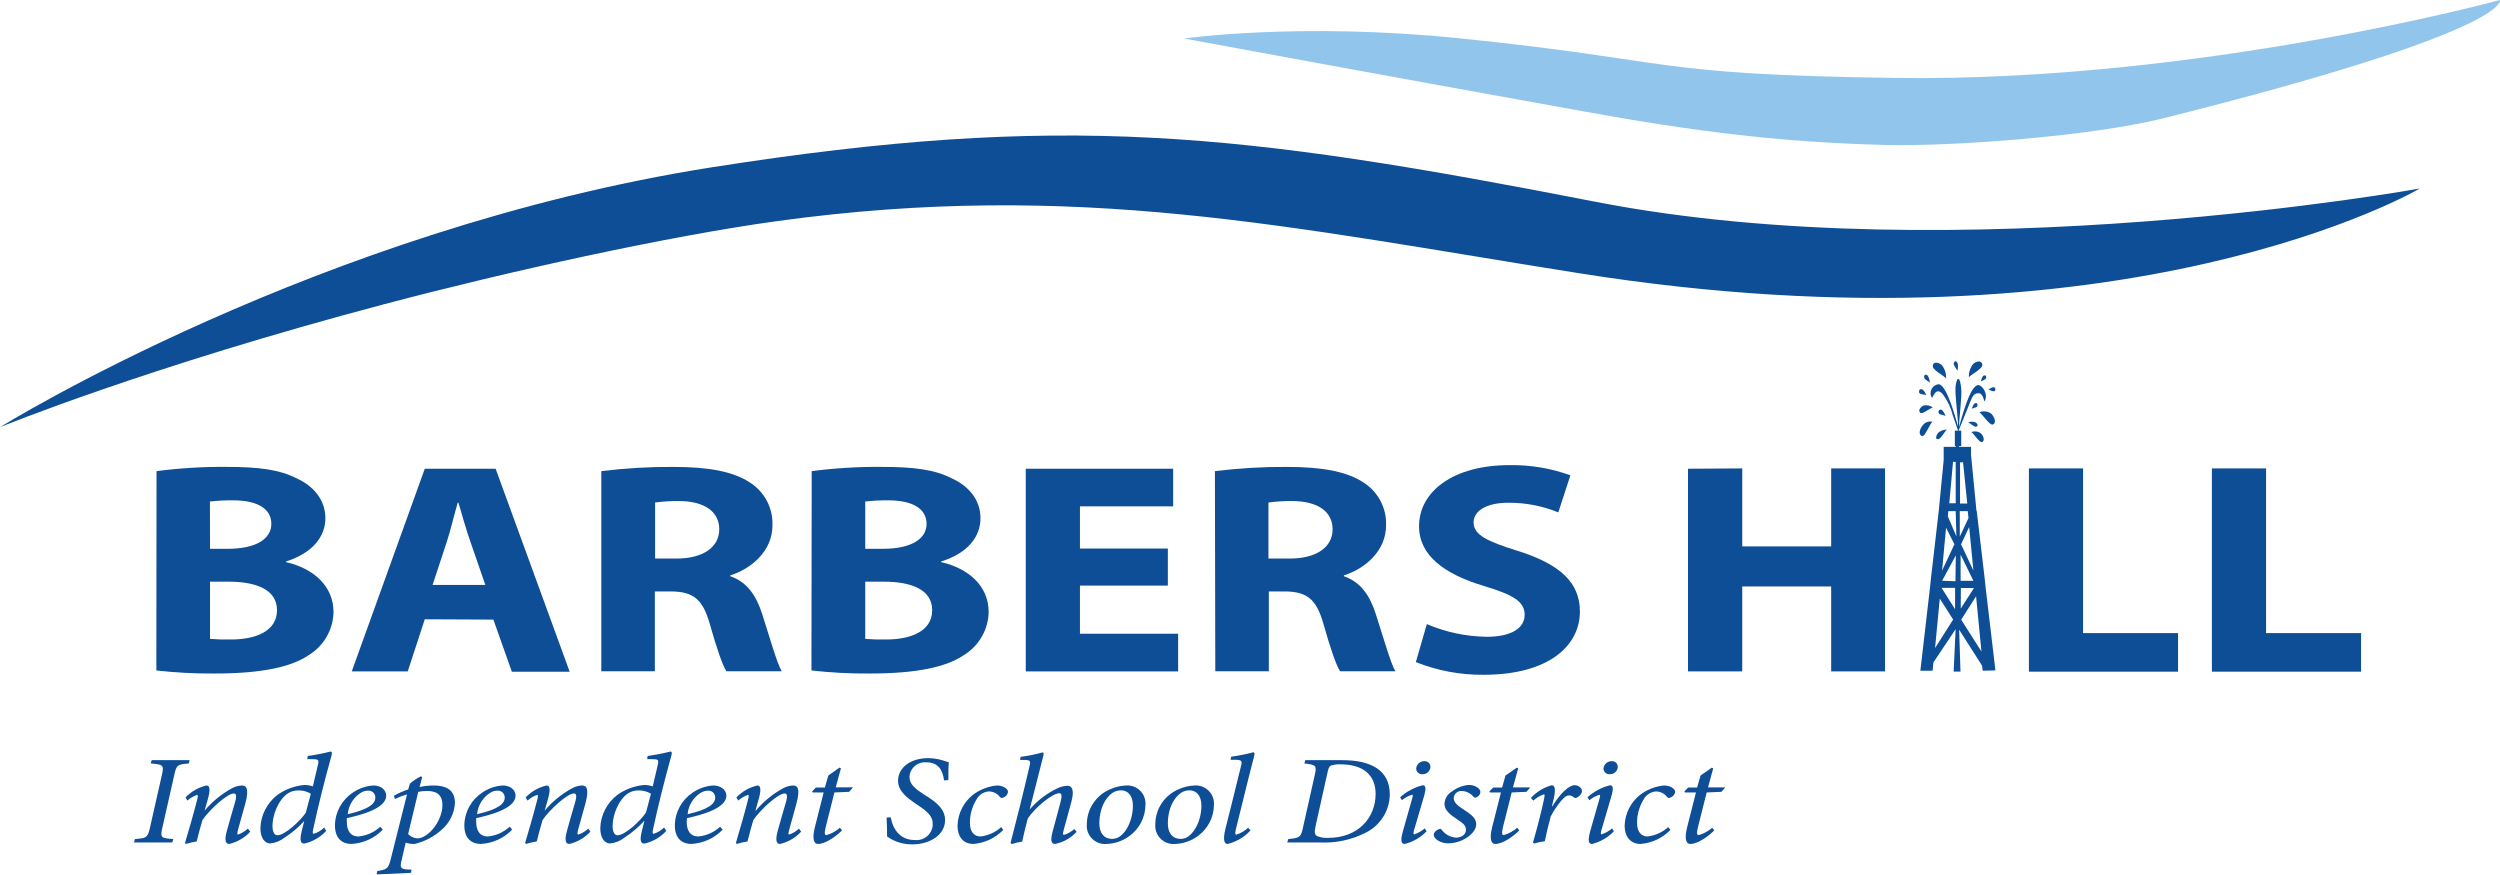
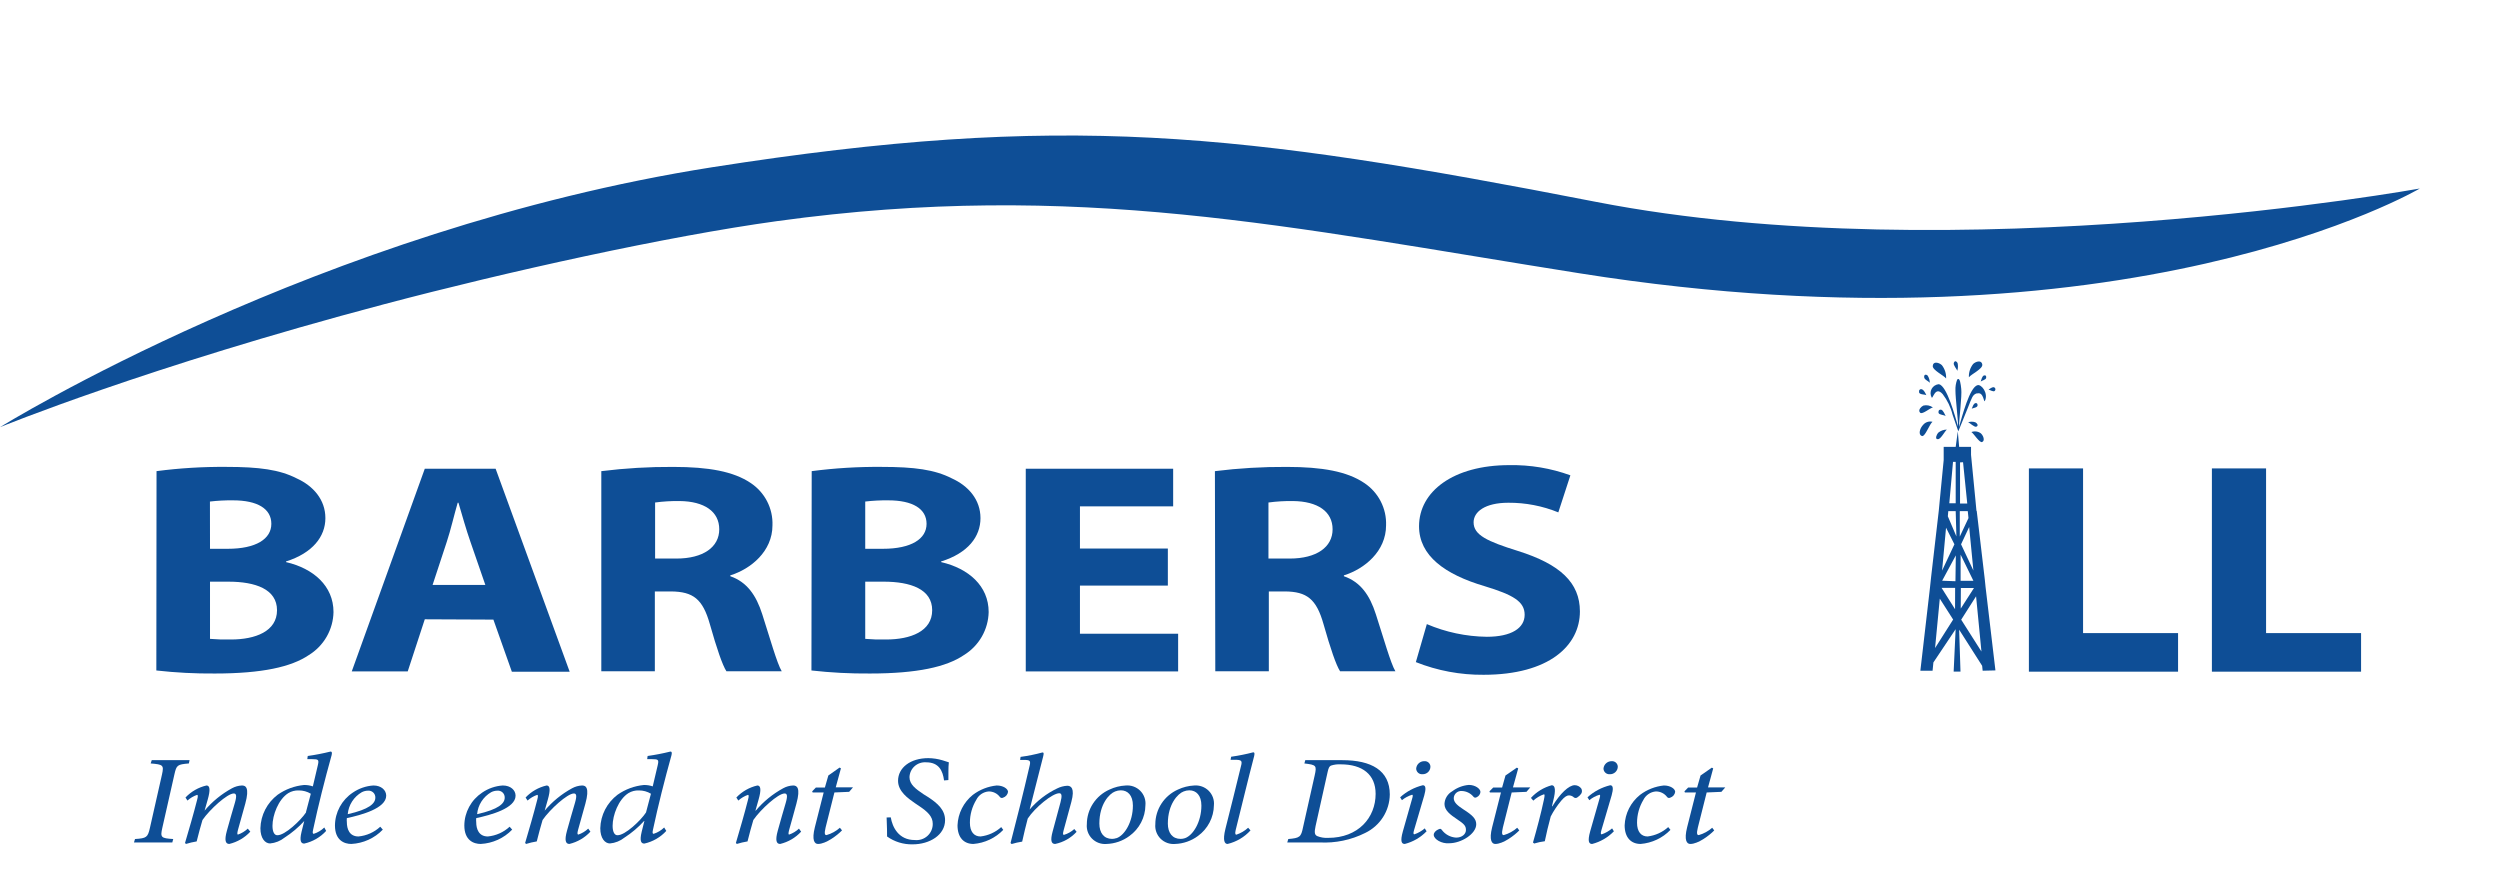
<svg xmlns="http://www.w3.org/2000/svg" width="323" height="113" viewBox="0 0 323 113" fill="none">
  <g clip-path="url(#clip0_4264_736)">
    <path d="M0 55.191C0 55.191 18.943 47.425 49.624 39.307C65.587 35.084 86.189 30.526 100.387 28.57C139.181 23.226 166.667 29.388 204.099 35.313C274.961 46.566 312.641 24.355 312.641 24.355C312.641 24.355 252.89 35.166 206.246 26.09C160.023 17.088 137.464 14.477 92.025 21.605C41.139 29.609 0 55.191 0 55.191Z" fill="#0E4E96" />
-     <path d="M152.99 4.976C152.99 4.976 179.214 9.829 204.933 14.452C219.073 17.006 230.001 18.372 243.414 18.724C252.312 18.962 270.298 17.587 279.559 15.271C324.816 3.928 322.992 0 322.992 0C322.992 0 284.057 10.639 244.85 10.066C212.833 9.624 216.935 7.84 188.491 4.943C167.839 2.84 152.99 4.976 152.99 4.976Z" fill="#92C5EB" />
    <path d="M20.224 60.871C23.215 60.48 26.229 60.297 29.246 60.323C33.497 60.323 36.113 60.675 38.325 61.804C40.48 62.778 42.04 64.562 42.04 66.943C42.04 69.325 40.389 71.453 36.955 72.541V72.623C40.48 73.441 43.088 75.692 43.088 79.08C43.066 80.199 42.761 81.294 42.202 82.267C41.642 83.239 40.846 84.056 39.885 84.645C37.64 86.159 33.885 87.018 27.752 87.018C25.229 87.039 22.706 86.908 20.199 86.625L20.224 60.871ZM27.133 70.904H29.427C33.084 70.904 35.057 69.628 35.057 67.68C35.057 65.732 33.274 64.644 30.104 64.644C29.109 64.632 28.113 64.684 27.124 64.799L27.133 70.904ZM27.133 82.541C28.033 82.618 28.937 82.645 29.84 82.623C32.993 82.623 35.791 81.567 35.791 78.842C35.791 76.117 32.993 75.152 29.518 75.152H27.133V82.541Z" fill="#0E4E96" />
    <path d="M54.882 80.012L52.678 86.747H45.447L54.882 60.56H64.035L73.602 86.788H66.132L63.747 80.053L54.882 80.012ZM62.707 75.577L60.783 70.012C60.239 68.457 59.686 66.509 59.232 64.954H59.133C58.679 66.509 58.225 68.498 57.721 70.012L55.889 75.577H62.707Z" fill="#0E4E96" />
    <path d="M77.689 60.873C80.772 60.49 83.877 60.306 86.984 60.325C91.565 60.325 94.767 60.914 96.963 62.387C97.871 62.984 98.61 63.803 99.107 64.764C99.604 65.726 99.844 66.798 99.802 67.878C99.802 71.225 97.012 73.516 94.355 74.335V74.449C96.509 75.194 97.697 76.904 98.482 79.36C99.439 82.322 100.397 85.743 100.999 86.725H93.851C93.347 85.948 92.621 83.844 91.705 80.612C90.789 77.379 89.551 76.446 86.711 76.413H84.606V86.725H77.689V60.873ZM84.639 72.166H87.388C90.863 72.166 92.927 70.685 92.927 68.385C92.927 66.086 91.003 64.768 87.801 64.735C86.744 64.72 85.687 64.783 84.639 64.924V72.166Z" fill="#0E4E96" />
    <path d="M104.871 60.871C107.862 60.48 110.876 60.297 113.893 60.323C118.152 60.323 120.76 60.675 122.972 61.804C125.127 62.778 126.678 64.562 126.678 66.943C126.678 69.325 125.077 71.453 121.594 72.541V72.623C125.127 73.441 127.735 75.692 127.735 79.08C127.711 80.199 127.405 81.295 126.844 82.267C126.283 83.24 125.485 84.057 124.524 84.645C122.287 86.159 118.531 87.018 112.399 87.018C109.873 87.039 107.348 86.907 104.838 86.625L104.871 60.871ZM111.788 70.904H114.074C117.739 70.904 119.712 69.627 119.712 67.68C119.712 65.732 117.921 64.644 114.759 64.644C113.766 64.632 112.774 64.683 111.788 64.799V70.904ZM111.788 82.541C112.685 82.618 113.586 82.645 114.487 82.623C117.648 82.623 120.438 81.567 120.438 78.842C120.438 76.117 117.648 75.151 114.165 75.151H111.788V82.541Z" fill="#0E4E96" />
    <path d="M150.886 75.658H139.529V81.878H152.215V86.747H132.529V60.56H151.572V65.421H139.529V70.871H150.886V75.658Z" fill="#0E4E96" />
    <path d="M156.967 60.873C160.049 60.49 163.154 60.306 166.261 60.325C170.842 60.325 174.045 60.914 176.24 62.387C177.149 62.984 177.887 63.803 178.384 64.764C178.881 65.726 179.121 66.798 179.08 67.878C179.08 71.225 176.29 73.516 173.632 74.335V74.449C175.786 75.194 176.975 76.904 177.759 79.36C178.725 82.322 179.682 85.743 180.285 86.725H173.137C172.633 85.948 171.907 83.844 170.991 80.612C170.074 77.379 168.836 76.446 166.038 76.413H163.933V86.725H157.016L156.967 60.873ZM163.884 72.166H166.632C170.107 72.166 172.171 70.685 172.171 68.385C172.171 66.086 170.248 64.768 167.045 64.735C165.988 64.72 164.931 64.783 163.884 64.924V72.166Z" fill="#0E4E96" />
    <path d="M184.347 80.635C186.794 81.681 189.425 82.237 192.09 82.272C195.292 82.272 196.984 81.142 196.984 79.432C196.984 77.722 195.524 76.862 191.809 75.733C186.683 74.219 183.34 71.805 183.34 67.991C183.34 63.515 187.74 60.094 195.012 60.094C197.699 60.048 200.371 60.494 202.894 61.412L201.334 66.199C199.287 65.364 197.093 64.941 194.88 64.955C191.859 64.955 190.389 66.126 190.389 67.484C190.389 69.121 192.131 69.939 196.118 71.183C201.566 72.893 204.124 75.275 204.124 78.998C204.124 83.401 200.146 87.182 191.677 87.182C188.681 87.208 185.708 86.652 182.928 85.545L184.347 80.635Z" fill="#0E4E96" />
-     <path d="M225.098 60.519V70.593H236.587V60.519H243.546V86.747H236.587V75.773H225.098V86.747H218.09V60.559L225.098 60.519Z" fill="#0E4E96" />
    <path d="M262.133 60.519H269.132V81.796H281.406V86.78H262.133V60.519Z" fill="#0E4E96" />
    <path d="M285.777 60.519H292.777V81.796H305.051V86.78H285.777V60.519Z" fill="#0E4E96" />
    <path d="M24.401 98.638C22.899 98.769 22.808 98.851 22.535 100.046L20.975 106.945C20.686 108.205 20.802 108.303 22.379 108.402L22.263 108.843H17.311L17.443 108.402C18.945 108.303 19.093 108.189 19.374 106.945L20.934 100.046C21.198 98.851 21.066 98.769 19.465 98.638L19.605 98.213H24.492L24.401 98.638Z" fill="#0E4E96" />
    <path d="M32.342 107.45C31.615 108.234 30.67 108.787 29.626 109.038C29.139 109.038 28.966 108.596 29.313 107.336C29.659 106.075 30.006 104.881 30.353 103.702C30.625 102.761 30.509 102.516 30.204 102.516C29.379 102.516 27.117 104.553 26.16 105.944C25.928 106.763 25.64 107.729 25.409 108.711C24.939 108.788 24.476 108.898 24.022 109.038L23.906 108.907C24.426 107.139 25.004 105.175 25.466 103.35C25.615 102.826 25.557 102.696 25.466 102.696C25.005 102.855 24.581 103.106 24.22 103.432L23.964 103.039C24.694 102.266 25.639 101.724 26.68 101.484C27.125 101.484 27.2 102.041 26.837 103.309L26.432 104.733C27.421 103.56 28.622 102.58 29.973 101.844C30.368 101.627 30.809 101.504 31.261 101.484C31.723 101.484 32.268 101.73 31.69 103.833C31.376 104.946 31.071 106.092 30.741 107.237C30.625 107.679 30.65 107.827 30.741 107.827C31.216 107.665 31.65 107.403 32.012 107.057L32.342 107.45Z" fill="#0E4E96" />
    <path d="M42.138 107.354C41.388 108.176 40.398 108.748 39.307 108.99C38.927 108.99 38.655 108.729 38.96 107.468L39.307 106.077C38.557 106.898 37.703 107.619 36.765 108.221C36.229 108.651 35.577 108.913 34.891 108.974C34.255 108.974 33.645 108.319 33.645 107.01C33.667 106.169 33.879 105.344 34.264 104.595C34.65 103.846 35.2 103.192 35.873 102.681C36.879 101.973 38.054 101.538 39.282 101.421C39.669 101.415 40.055 101.476 40.421 101.601L41.057 98.9C41.23 98.163 41.172 98.082 40.322 98.082H39.703L39.761 97.672C40.752 97.533 41.736 97.342 42.708 97.1C42.881 97.1 42.922 97.231 42.848 97.558C41.94 100.831 41.131 104.015 40.454 107.19C40.363 107.583 40.396 107.73 40.537 107.73C41.049 107.568 41.516 107.287 41.899 106.912L42.138 107.354ZM39.538 104.899L40.157 102.55C39.687 102.266 39.147 102.119 38.597 102.124C38.124 102.106 37.656 102.225 37.252 102.468C35.956 103.286 35.205 105.324 35.205 106.699C35.205 107.517 35.477 107.91 35.807 107.91C36.789 107.976 38.894 105.946 39.538 104.964V104.899Z" fill="#0E4E96" />
    <path d="M49.46 107.188C48.392 108.298 46.935 108.96 45.39 109.038C44.507 109.038 43.277 108.596 43.277 106.648C43.284 105.807 43.498 104.98 43.901 104.24C44.304 103.5 44.883 102.868 45.589 102.401C46.374 101.862 47.293 101.545 48.246 101.484C49.262 101.484 49.897 102.09 49.897 102.802C49.897 104.439 46.661 105.306 44.813 105.699C44.793 105.873 44.793 106.049 44.813 106.223C44.813 107.107 45.143 108.072 46.315 108.072C47.368 107.971 48.357 107.528 49.13 106.812L49.46 107.188ZM46.744 102.352C46.234 102.646 45.803 103.058 45.487 103.552C45.171 104.046 44.979 104.609 44.928 105.192C47.685 104.57 48.494 103.817 48.494 103.056C48.499 102.931 48.478 102.807 48.43 102.691C48.383 102.576 48.311 102.472 48.219 102.386C48.127 102.301 48.018 102.236 47.899 102.196C47.78 102.156 47.653 102.142 47.528 102.155C47.255 102.159 46.986 102.227 46.744 102.352Z" fill="#0E4E96" />
-     <path d="M54.213 101.683C54.801 101.554 55.402 101.489 56.004 101.487C57.985 101.487 58.778 102.305 58.778 103.754C58.741 104.399 58.576 105.03 58.293 105.611C58.009 106.192 57.613 106.713 57.127 107.142C56.124 108.075 54.892 108.729 53.553 109.041C53.167 109.047 52.782 108.992 52.414 108.877L51.877 111.185C51.646 112.118 51.762 112.265 52.703 112.347H53.165L53.107 112.772L48.658 112.969L48.733 112.543C49.946 112.347 50.16 112.216 50.433 111.201C51.143 108.337 51.877 105.472 52.587 102.633C52.05 102.785 51.528 102.985 51.027 103.23L50.895 102.813C51.482 102.478 52.101 102.204 52.744 101.994L52.95 101.258C53.372 100.876 53.847 100.556 54.362 100.309L54.552 100.39L54.213 101.683ZM52.727 107.764C53.042 108.091 53.469 108.29 53.924 108.32C55.294 108.32 57.16 106.111 57.16 104.016C57.16 102.551 56.252 102.191 55.138 102.191C54.769 102.191 54.401 102.23 54.04 102.305L52.727 107.764Z" fill="#0E4E96" />
    <path d="M66.174 107.188C65.106 108.298 63.65 108.96 62.105 109.038C61.222 109.038 59.992 108.596 59.992 106.648C59.999 105.807 60.213 104.98 60.616 104.24C61.018 103.5 61.598 102.868 62.303 102.401C63.089 101.862 64.008 101.545 64.961 101.484C65.976 101.484 66.612 102.09 66.612 102.802C66.612 104.439 63.376 105.306 61.528 105.699C61.508 105.873 61.508 106.049 61.528 106.223C61.528 107.107 61.858 108.072 63.03 108.072C64.082 107.971 65.072 107.528 65.844 106.812L66.174 107.188ZM63.459 102.352C62.949 102.646 62.517 103.058 62.202 103.552C61.886 104.046 61.694 104.609 61.643 105.192C64.4 104.57 65.209 103.817 65.209 103.056C65.214 102.931 65.192 102.807 65.145 102.691C65.098 102.576 65.026 102.472 64.934 102.386C64.842 102.301 64.733 102.236 64.614 102.196C64.495 102.156 64.368 102.142 64.243 102.155C63.97 102.159 63.701 102.227 63.459 102.352Z" fill="#0E4E96" />
    <path d="M76.283 107.45C75.557 108.234 74.612 108.787 73.568 109.038C73.081 109.038 72.907 108.596 73.254 107.336C73.601 106.075 73.947 104.881 74.294 103.702C74.567 102.761 74.451 102.516 74.145 102.516C73.32 102.516 71.058 104.553 70.101 105.944C69.87 106.763 69.581 107.729 69.35 108.711C68.881 108.788 68.417 108.898 67.963 109.038L67.848 108.907C68.368 107.139 68.945 105.175 69.408 103.35C69.556 102.826 69.499 102.696 69.408 102.696C68.947 102.855 68.523 103.106 68.161 103.432L67.905 103.039C68.635 102.266 69.58 101.724 70.621 101.484C71.067 101.484 71.141 102.041 70.778 103.309L70.373 104.733C71.362 103.56 72.563 102.58 73.914 101.844C74.31 101.627 74.751 101.504 75.202 101.484C75.664 101.484 76.209 101.73 75.631 103.833C75.318 104.946 75.012 106.092 74.682 107.237C74.567 107.679 74.591 107.827 74.723 107.827C75.199 107.665 75.632 107.403 75.995 107.057L76.283 107.45Z" fill="#0E4E96" />
    <path d="M86.083 107.354C85.333 108.176 84.344 108.748 83.252 108.99C82.864 108.99 82.6 108.729 82.905 107.468L83.252 106.077H83.211C82.464 106.898 81.612 107.619 80.677 108.221C80.141 108.651 79.489 108.913 78.803 108.974C78.168 108.974 77.557 108.319 77.557 107.01C77.579 106.169 77.791 105.344 78.176 104.595C78.562 103.846 79.112 103.192 79.785 102.681C80.791 101.973 81.966 101.538 83.194 101.421C83.582 101.415 83.967 101.476 84.333 101.601L84.969 98.9C85.142 98.163 85.084 98.082 84.234 98.082H83.615L83.673 97.672C84.665 97.533 85.648 97.342 86.62 97.1C86.793 97.1 86.834 97.231 86.76 97.558C85.852 100.831 85.043 104.015 84.366 107.19C84.275 107.583 84.308 107.73 84.449 107.73C84.962 107.568 85.428 107.287 85.811 106.912L86.083 107.354ZM83.483 104.899L84.102 102.55C83.633 102.266 83.092 102.119 82.542 102.124C82.069 102.105 81.601 102.224 81.197 102.468C79.901 103.286 79.15 105.324 79.15 106.699C79.15 107.517 79.422 107.91 79.752 107.91C80.734 107.976 82.847 105.946 83.467 104.964L83.483 104.899Z" fill="#0E4E96" />
-     <path d="M93.372 107.188C92.304 108.298 90.847 108.96 89.302 109.038C88.419 109.038 87.189 108.596 87.189 106.648C87.196 105.807 87.41 104.98 87.813 104.24C88.216 103.5 88.795 102.868 89.501 102.401C90.286 101.862 91.205 101.545 92.158 101.484C93.174 101.484 93.85 102.09 93.85 102.802C93.85 104.439 90.615 105.306 88.766 105.699C88.733 105.872 88.719 106.047 88.725 106.223C88.725 107.107 89.055 108.072 90.227 108.072C91.28 107.971 92.269 107.528 93.042 106.812L93.372 107.188ZM90.656 102.352C90.146 102.646 89.715 103.058 89.399 103.552C89.083 104.046 88.891 104.609 88.84 105.192C91.597 104.57 92.406 103.817 92.406 103.056C92.412 102.931 92.39 102.807 92.342 102.691C92.295 102.576 92.223 102.472 92.131 102.386C92.04 102.301 91.93 102.236 91.811 102.196C91.692 102.156 91.565 102.142 91.44 102.155C91.178 102.164 90.922 102.231 90.689 102.352H90.656Z" fill="#0E4E96" />
    <path d="M103.506 107.45C102.783 108.235 101.84 108.788 100.798 109.038C100.311 109.038 100.138 108.596 100.485 107.336C100.831 106.075 101.178 104.881 101.525 103.702C101.797 102.761 101.681 102.516 101.368 102.516C100.542 102.516 98.289 104.553 97.332 105.944C97.1 106.763 96.811 107.729 96.58 108.711C96.111 108.788 95.648 108.898 95.194 109.038L95.078 108.907C95.598 107.139 96.176 105.175 96.638 103.35C96.787 102.826 96.729 102.696 96.638 102.696C96.177 102.855 95.753 103.106 95.392 103.432L95.136 103.039C95.866 102.266 96.811 101.724 97.852 101.484C98.297 101.484 98.371 102.041 98.008 103.309L97.604 104.733H97.645C98.634 103.56 99.835 102.58 101.186 101.844C101.581 101.625 102.022 101.502 102.474 101.484C102.936 101.484 103.473 101.73 102.895 103.833C102.589 104.946 102.284 106.092 101.954 107.237C101.838 107.679 101.855 107.827 101.954 107.827C102.429 107.665 102.863 107.403 103.225 107.057L103.506 107.45Z" fill="#0E4E96" />
    <path d="M109.713 102.304L107.806 102.386L106.667 106.912C106.477 107.73 106.568 107.894 106.783 107.894C107.426 107.712 108.019 107.388 108.516 106.944L108.788 107.288C108.153 107.943 106.708 109.039 105.685 109.039C105.239 109.039 104.859 108.565 105.28 106.879L106.419 102.386H104.991L104.934 102.239L105.412 101.748H106.576L107.022 100.193L108.475 99.17L108.648 99.268L107.979 101.723H110.208L109.713 102.304Z" fill="#0E4E96" />
    <path d="M115.087 105.603C115.294 106.847 116.086 108.533 118.199 108.533C118.495 108.563 118.793 108.53 119.075 108.438C119.357 108.345 119.616 108.193 119.835 107.994C120.053 107.794 120.227 107.551 120.343 107.279C120.46 107.008 120.517 106.716 120.51 106.421C120.51 105.488 119.842 104.866 118.719 104.113L118.183 103.753C117.299 103.14 116.028 102.239 116.028 100.881C116.028 99.179 117.63 97.951 119.941 97.951C120.559 97.958 121.173 98.052 121.765 98.229L122.59 98.491C122.508 99.179 122.549 100.046 122.533 100.783L121.971 100.832C121.814 99.604 121.319 98.491 119.66 98.491C119.39 98.47 119.119 98.504 118.863 98.589C118.606 98.675 118.37 98.812 118.169 98.991C117.967 99.17 117.805 99.388 117.691 99.631C117.577 99.874 117.514 100.138 117.506 100.406C117.506 101.356 118.331 101.945 119.297 102.599L119.875 102.96C121.204 103.819 122.103 104.67 122.103 105.963C122.103 107.878 120.122 109.089 117.91 109.089C116.727 109.117 115.568 108.761 114.609 108.074C114.609 107.698 114.609 106.814 114.551 105.619L115.087 105.603Z" fill="#0E4E96" />
    <path d="M129.621 107.221C128.603 108.273 127.232 108.92 125.766 109.038C124.536 109.038 123.711 108.22 123.711 106.632C123.74 105.874 123.932 105.131 124.273 104.452C124.615 103.773 125.098 103.174 125.692 102.696C126.587 102.019 127.652 101.6 128.771 101.484C129.596 101.484 130.215 101.894 130.24 102.303C130.216 102.475 130.144 102.637 130.031 102.77C129.919 102.903 129.771 103.002 129.604 103.056C129.534 103.096 129.45 103.109 129.37 103.091C129.29 103.072 129.221 103.025 129.175 102.957C129.008 102.735 128.79 102.555 128.538 102.433C128.287 102.311 128.01 102.249 127.731 102.254C127.394 102.282 127.07 102.396 126.79 102.585C126.511 102.775 126.286 103.033 126.138 103.334C125.594 104.231 125.309 105.258 125.312 106.305C125.312 107.467 125.849 108.072 126.682 108.072C127.68 107.956 128.615 107.532 129.357 106.861L129.621 107.221Z" fill="#0E4E96" />
    <path d="M139.097 107.469C138.363 108.27 137.393 108.82 136.324 109.04C135.82 109.04 135.688 108.582 135.994 107.453L137.017 103.655C137.248 102.788 137.166 102.485 136.86 102.485C135.977 102.485 133.724 104.326 132.783 105.759C132.585 106.479 132.238 107.935 132.065 108.737C131.604 108.808 131.149 108.912 130.703 109.048L130.562 108.917C131.388 105.759 132.213 102.444 132.989 99.097C133.204 98.279 133.105 98.197 132.354 98.18H131.801L131.858 97.788C132.814 97.662 133.76 97.471 134.69 97.215C134.863 97.215 134.879 97.346 134.764 97.788L133.03 104.588C134.012 103.445 135.224 102.516 136.588 101.863C136.992 101.662 137.433 101.545 137.884 101.519C138.363 101.519 138.899 101.814 138.42 103.598L137.422 107.273C137.298 107.747 137.323 107.862 137.471 107.862C137.966 107.715 138.421 107.457 138.8 107.109L139.097 107.469Z" fill="#0E4E96" />
    <path d="M140.419 106.487C140.42 105.54 140.697 104.614 141.217 103.82C141.737 103.025 142.477 102.397 143.349 102.01C144.001 101.702 144.708 101.524 145.429 101.487C145.775 101.455 146.124 101.499 146.451 101.617C146.778 101.735 147.074 101.923 147.319 102.168C147.564 102.413 147.751 102.708 147.866 103.033C147.982 103.359 148.023 103.705 147.988 104.048C147.978 104.822 147.786 105.583 147.428 106.27C147.069 106.958 146.555 107.553 145.924 108.009C145.067 108.646 144.032 109.006 142.961 109.04C142.617 109.068 142.271 109.021 141.948 108.902C141.624 108.783 141.331 108.595 141.089 108.352C140.847 108.108 140.661 107.815 140.545 107.493C140.429 107.171 140.386 106.827 140.419 106.487ZM144.273 108.287C145.313 107.911 146.37 106.176 146.37 104.081C146.37 102.747 145.693 102.109 144.81 102.109C144.558 102.111 144.308 102.161 144.075 102.256C143.324 102.534 142.037 103.893 142.037 106.405C142.037 107.616 142.631 108.385 143.687 108.385C143.876 108.381 144.062 108.347 144.24 108.287H144.273Z" fill="#0E4E96" />
    <path d="M149.268 106.487C149.269 105.541 149.545 104.615 150.063 103.821C150.581 103.027 151.32 102.398 152.19 102.01C152.842 101.703 153.549 101.525 154.27 101.487C154.617 101.455 154.966 101.499 155.293 101.617C155.621 101.735 155.917 101.923 156.163 102.167C156.408 102.412 156.596 102.708 156.712 103.033C156.829 103.358 156.872 103.705 156.837 104.048C156.826 104.822 156.634 105.582 156.275 106.269C155.917 106.956 155.403 107.552 154.774 108.009C153.916 108.645 152.882 109.005 151.811 109.04C151.467 109.068 151.121 109.021 150.798 108.902C150.474 108.783 150.181 108.595 149.939 108.352C149.696 108.108 149.511 107.815 149.395 107.493C149.279 107.171 149.236 106.827 149.268 106.487ZM153.115 108.287C154.155 107.911 155.22 106.176 155.22 104.081C155.22 102.747 154.543 102.109 153.66 102.109C153.407 102.111 153.158 102.161 152.925 102.256C152.174 102.534 150.886 103.893 150.886 106.405C150.886 107.616 151.48 108.385 152.537 108.385C152.734 108.384 152.929 108.351 153.115 108.287Z" fill="#0E4E96" />
    <path d="M161.566 107.288C160.779 108.155 159.746 108.765 158.603 109.039C158.24 109.039 157.935 108.663 158.331 107.059C159.008 104.374 159.684 101.682 160.336 98.981C160.526 98.278 160.411 98.163 159.511 98.163H158.991L159.065 97.77C160.028 97.634 160.981 97.443 161.921 97.197C162.095 97.197 162.111 97.345 162.037 97.688C161.211 100.847 160.452 104.031 159.643 107.271C159.528 107.746 159.643 107.844 159.726 107.844C160.297 107.657 160.82 107.35 161.261 106.944L161.566 107.288Z" fill="#0E4E96" />
    <path d="M173.438 98.213C177.152 98.213 179.562 99.522 179.562 102.648C179.55 103.687 179.246 104.702 178.685 105.579C178.123 106.457 177.327 107.162 176.384 107.616C174.562 108.529 172.53 108.952 170.491 108.843H166.314L166.447 108.402C167.932 108.271 168.097 108.156 168.353 106.879L169.855 100.193C170.144 98.9 170.07 98.819 168.527 98.638L168.642 98.213H173.438ZM169.971 106.732C169.798 107.55 169.839 107.861 170.186 108.025C170.631 108.202 171.11 108.28 171.589 108.254C175.501 108.254 177.73 105.635 177.73 102.567C177.73 100.062 176.021 98.753 173.223 98.753C172.793 98.728 172.362 98.783 171.952 98.917C171.762 99.015 171.647 99.195 171.531 99.735L169.971 106.732Z" fill="#0E4E96" />
    <path d="M184.316 107.402C183.55 108.197 182.575 108.764 181.501 109.039C181.113 109.039 180.865 108.777 181.253 107.402L182.442 103.212C182.558 102.844 182.558 102.68 182.442 102.68C181.963 102.829 181.517 103.068 181.13 103.384L180.898 103.008C181.73 102.257 182.737 101.722 183.829 101.453C184.25 101.453 184.233 101.977 184.018 102.754L182.69 107.271C182.574 107.664 182.615 107.795 182.731 107.795C183.226 107.629 183.683 107.367 184.076 107.026L184.316 107.402ZM184.811 99.08C184.802 99.339 184.691 99.584 184.501 99.762C184.31 99.939 184.057 100.036 183.796 100.029C183.693 100.039 183.589 100.028 183.491 99.997C183.393 99.966 183.302 99.915 183.225 99.847C183.147 99.779 183.085 99.697 183.041 99.604C182.997 99.512 182.973 99.411 182.97 99.309C182.987 99.044 183.106 98.796 183.303 98.616C183.5 98.436 183.759 98.338 184.027 98.343C184.128 98.335 184.23 98.348 184.326 98.382C184.423 98.415 184.51 98.469 184.584 98.538C184.658 98.608 184.717 98.692 184.756 98.785C184.795 98.878 184.814 98.979 184.811 99.08Z" fill="#0E4E96" />
    <path d="M185.24 107.86C185.24 107.582 185.471 107.336 185.802 107.172C186.132 107.009 186.181 107.107 186.28 107.222C186.496 107.512 186.773 107.753 187.092 107.925C187.412 108.098 187.766 108.198 188.129 108.22C188.897 108.22 189.4 107.762 189.4 107.238C189.4 106.714 189.186 106.469 188.278 105.863C187.37 105.257 186.627 104.701 186.627 103.866C186.641 103.531 186.741 103.205 186.917 102.919C187.093 102.633 187.34 102.395 187.634 102.229C188.254 101.762 188.996 101.478 189.772 101.411C190.597 101.411 191.274 101.902 191.274 102.328C191.26 102.472 191.208 102.611 191.122 102.729C191.037 102.847 190.921 102.94 190.787 102.999C190.755 103.022 190.719 103.039 190.68 103.049C190.642 103.059 190.602 103.06 190.563 103.054C190.523 103.048 190.486 103.034 190.452 103.013C190.418 102.993 190.389 102.965 190.366 102.933C190.184 102.711 189.955 102.53 189.696 102.403C189.437 102.276 189.153 102.205 188.864 102.197C188.734 102.187 188.603 102.203 188.479 102.245C188.355 102.286 188.241 102.352 188.144 102.439C188.047 102.525 187.969 102.63 187.913 102.747C187.858 102.865 187.828 102.992 187.824 103.122C187.824 103.711 188.385 104.12 189.078 104.578C190.234 105.315 190.729 105.789 190.729 106.493C190.729 107.737 188.798 108.948 187.238 108.948C186.28 109.038 185.24 108.433 185.24 107.86Z" fill="#0E4E96" />
    <path d="M197.217 102.305L195.31 102.387L194.171 106.912C193.981 107.731 194.08 107.894 194.286 107.894C194.93 107.713 195.522 107.388 196.02 106.945L196.292 107.289C195.657 107.943 194.212 109.04 193.189 109.04C192.751 109.04 192.363 108.565 192.784 106.88L193.923 102.387H192.495L192.438 102.239L192.924 101.748H194.072L194.509 100.193L195.979 99.179L196.152 99.277L195.475 101.732H197.712L197.217 102.305Z" fill="#0E4E96" />
    <path d="M197.797 103.09C198.519 102.302 199.452 101.734 200.488 101.453C200.975 101.453 200.991 102.206 200.702 103.352L200.512 104.17H200.57C201.552 102.534 202.692 101.445 203.459 101.445C203.619 101.448 203.776 101.487 203.919 101.557C204.061 101.628 204.186 101.73 204.285 101.854C204.353 101.959 204.39 102.082 204.39 102.206C204.39 102.331 204.353 102.454 204.285 102.558C204.151 102.749 203.98 102.91 203.781 103.033C203.72 103.076 203.646 103.1 203.571 103.1C203.495 103.1 203.422 103.076 203.36 103.033C203.185 102.864 202.952 102.767 202.708 102.763C202.469 102.763 202.163 102.918 201.718 103.442C201.192 104.071 200.735 104.754 200.356 105.48C200.05 106.576 199.819 107.608 199.588 108.688C199.123 108.746 198.665 108.845 198.218 108.982L198.061 108.852C198.564 107.1 199.101 105.087 199.472 103.328C199.588 102.787 199.588 102.624 199.472 102.624C198.964 102.801 198.498 103.079 198.102 103.442L197.797 103.09Z" fill="#0E4E96" />
    <path d="M208.514 107.404C207.75 108.197 206.778 108.763 205.708 109.04C205.32 109.04 205.072 108.779 205.452 107.404L206.649 103.214C206.765 102.845 206.765 102.682 206.649 102.682C206.17 102.83 205.724 103.069 205.337 103.386L205.105 103.009C205.936 102.256 206.943 101.722 208.036 101.454C208.457 101.454 208.44 101.978 208.226 102.755L206.897 107.273C206.781 107.666 206.822 107.797 206.938 107.797C207.432 107.628 207.889 107.367 208.283 107.027L208.514 107.404ZM209.018 99.081C209.007 99.341 208.894 99.586 208.702 99.763C208.511 99.941 208.257 100.037 207.994 100.03C207.892 100.039 207.789 100.027 207.691 99.996C207.593 99.964 207.503 99.913 207.426 99.846C207.349 99.778 207.286 99.696 207.242 99.604C207.198 99.512 207.173 99.412 207.169 99.31C207.188 99.045 207.309 98.796 207.507 98.617C207.705 98.437 207.965 98.34 208.234 98.344C208.335 98.338 208.437 98.352 208.532 98.386C208.628 98.42 208.715 98.473 208.789 98.542C208.862 98.612 208.921 98.695 208.96 98.788C209 98.881 209.019 98.98 209.018 99.081Z" fill="#0E4E96" />
    <path d="M215.823 107.221C214.805 108.273 213.433 108.92 211.968 109.038C210.738 109.038 209.904 108.22 209.904 106.632C209.933 105.873 210.126 105.129 210.469 104.45C210.812 103.771 211.298 103.173 211.894 102.696C212.788 102.018 213.853 101.599 214.972 101.484C215.798 101.484 216.417 101.894 216.433 102.303C216.411 102.475 216.34 102.638 216.227 102.772C216.114 102.905 215.965 103.004 215.798 103.056C215.728 103.096 215.646 103.108 215.567 103.09C215.489 103.072 215.421 103.024 215.377 102.957C215.209 102.736 214.991 102.556 214.74 102.434C214.489 102.312 214.212 102.25 213.932 102.254C213.594 102.283 213.27 102.397 212.989 102.587C212.709 102.776 212.482 103.033 212.331 103.334C211.79 104.232 211.505 105.259 211.506 106.305C211.506 107.467 212.042 108.072 212.868 108.072C213.861 107.952 214.793 107.529 215.534 106.861L215.823 107.221Z" fill="#0E4E96" />
    <path d="M222.402 102.305L220.503 102.387L219.364 106.912C219.166 107.731 219.265 107.894 219.48 107.894C220.123 107.713 220.716 107.388 221.213 106.945L221.477 107.289C220.85 107.943 219.405 109.04 218.382 109.04C217.936 109.04 217.557 108.565 217.978 106.88L219.117 102.387H217.689L217.631 102.239L218.11 101.748H219.265L219.711 100.193L221.172 99.179L221.345 99.277L220.677 101.732H222.905L222.402 102.305Z" fill="#0E4E96" />
    <path d="M256.531 75.807L256.431 74.825L255.391 65.994H255.35V65.921L255.243 64.783L254.657 58.768V57.737H253.122L252.948 55.732L252.676 57.737H251.124V59.439L250.604 64.783L250.489 65.994L249.498 74.563L249.349 75.962L248.111 86.658H249.688L249.795 85.586L252.668 81.29L252.412 86.773H253.295L253.122 81.355L256.093 86.02L256.159 86.658L257.81 86.617L256.531 75.807ZM252.329 59.677H252.676V65.021H251.85L252.329 59.677ZM251.429 68.18L252.511 70.324L250.918 73.72L251.429 68.18ZM250.01 83.728L250.621 77.345L252.346 80.046L250.01 83.728ZM252.593 78.712L250.852 75.954H252.602L252.593 78.712ZM252.643 75.095L250.926 75.029L252.692 71.756L252.643 75.095ZM251.661 66.706L251.718 66.035H252.676L252.767 69.309L251.661 66.706ZM254.962 73.712L253.369 70.324L254.417 68.09L254.962 73.712ZM254.962 75.037H253.311V71.657L254.962 75.037ZM253.625 59.718L254.17 65.061H253.237V59.742L253.625 59.718ZM253.204 66.035H254.236L254.327 66.936L253.204 69.325V66.035ZM253.344 75.97H255.037L253.328 78.63L253.344 75.97ZM253.386 80.062L255.309 77.042L256.002 84.178L253.386 80.062ZM255.474 50.83C256.299 50.601 256.299 52.099 256.448 51.796C256.918 50.789 256.011 49.652 255.515 49.758C254.475 49.987 253.493 53.85 253.105 55.159C253.105 54.243 253.501 51.125 253.394 50.249C253.328 49.693 253.237 48.67 252.866 49.046C252.697 49.496 252.621 49.974 252.643 50.454C252.643 51.477 252.99 54.177 252.981 55.094C252.593 53.793 251.562 49.864 250.505 49.635C250.31 49.651 250.122 49.715 249.958 49.821C249.794 49.927 249.66 50.072 249.567 50.243C249.474 50.414 249.426 50.605 249.427 50.799C249.428 50.993 249.478 51.184 249.572 51.354C249.713 51.657 250.01 49.791 251 50.928C251.6 51.715 252.033 52.614 252.271 53.572L253.014 55.732C253.014 55.732 254.104 53.023 254.277 52.614C254.764 51.403 254.847 50.977 255.424 50.814L255.474 50.83Z" fill="#0E4E96" />
    <path d="M256.113 47.122C256.108 47.051 256.088 46.981 256.055 46.918C255.865 46.525 255.23 46.73 254.924 47.032C254.545 47.521 254.352 48.127 254.38 48.743C254.677 48.35 256.171 47.663 256.113 47.122Z" fill="#0E4E96" />
    <path d="M249.713 47.272C249.72 47.202 249.736 47.133 249.763 47.067C249.952 46.683 250.588 46.887 250.893 47.182C251.274 47.673 251.467 48.282 251.438 48.9C251.141 48.499 249.647 47.812 249.713 47.272Z" fill="#0E4E96" />
    <path d="M252.433 46.885C252.446 46.848 252.463 46.812 252.483 46.778C252.623 46.566 252.829 46.721 252.92 46.909C252.996 47.242 252.982 47.59 252.879 47.916C252.821 47.67 252.334 47.188 252.433 46.885Z" fill="#0E4E96" />
    <path d="M248.603 48.725C248.599 48.682 248.599 48.638 248.603 48.594C248.661 48.341 248.908 48.382 249.049 48.521C249.231 48.805 249.328 49.134 249.329 49.47C249.205 49.249 248.595 49.053 248.603 48.725Z" fill="#0E4E96" />
    <path d="M247.945 50.707C247.943 50.666 247.943 50.625 247.945 50.584C247.937 50.536 247.942 50.487 247.96 50.442C247.979 50.397 248.009 50.358 248.049 50.329C248.088 50.3 248.135 50.282 248.183 50.278C248.232 50.274 248.281 50.284 248.325 50.306C248.564 50.388 248.746 50.764 248.886 51.059C248.672 50.936 248.044 51.009 247.945 50.707Z" fill="#0E4E96" />
    <path d="M250.456 53.341C250.449 53.298 250.449 53.254 250.456 53.21C250.456 52.948 250.671 52.883 250.844 52.948C251.018 53.014 251.241 53.431 251.381 53.767C251.175 53.579 250.547 53.628 250.456 53.341Z" fill="#0E4E96" />
    <path d="M256.614 48.808C256.618 48.77 256.618 48.732 256.614 48.694C256.614 48.465 256.383 48.456 256.251 48.547C256.119 48.637 255.979 49.021 255.904 49.299C256.045 49.16 256.581 49.087 256.614 48.808Z" fill="#0E4E96" />
    <path d="M257.717 50.502C257.741 50.474 257.763 50.444 257.783 50.412C257.801 50.374 257.81 50.331 257.809 50.288C257.808 50.245 257.798 50.203 257.778 50.165C257.758 50.127 257.729 50.094 257.694 50.069C257.659 50.044 257.619 50.027 257.576 50.02C257.378 50.02 257.114 50.191 256.916 50.355C257.089 50.339 257.543 50.691 257.717 50.502Z" fill="#0E4E96" />
    <path d="M255.497 52.415C255.501 52.38 255.501 52.344 255.497 52.309C255.502 52.268 255.494 52.226 255.476 52.19C255.457 52.153 255.428 52.122 255.392 52.101C255.357 52.081 255.315 52.071 255.274 52.072C255.233 52.074 255.193 52.088 255.159 52.112C254.969 52.202 254.845 52.554 254.746 52.816C254.895 52.693 255.431 52.693 255.497 52.415Z" fill="#0E4E96" />
    <path d="M248.107 53.342C248.069 53.306 248.036 53.264 248.008 53.22C247.851 52.925 248.198 52.549 248.495 52.401C248.707 52.348 248.928 52.342 249.142 52.385C249.356 52.427 249.558 52.517 249.733 52.647C249.37 52.696 248.412 53.555 248.107 53.342Z" fill="#0E4E96" />
    <path d="M250.386 56.739C250.346 56.748 250.303 56.748 250.262 56.739C250.023 56.616 250.196 56.199 250.403 55.92C250.718 55.652 251.119 55.504 251.534 55.503C251.261 55.724 250.733 56.771 250.386 56.739Z" fill="#0E4E96" />
    <path d="M255.348 55.126C255.382 55.112 255.412 55.093 255.439 55.069C255.604 54.93 255.439 54.676 255.216 54.562C254.912 54.455 254.58 54.455 254.275 54.562C254.515 54.627 255.084 55.233 255.348 55.126Z" fill="#0E4E96" />
    <path d="M248.292 56.33C248.234 56.304 248.18 56.268 248.135 56.224C247.863 55.913 248.135 55.233 248.457 54.906C248.599 54.728 248.79 54.594 249.006 54.522C249.223 54.449 249.457 54.44 249.679 54.497C249.299 54.767 248.713 56.51 248.292 56.33Z" fill="#0E4E96" />
-     <path d="M257.507 54.84L257.655 54.717C257.911 54.381 257.573 53.735 257.251 53.432C257.034 53.279 256.781 53.184 256.517 53.156C256.253 53.127 255.985 53.166 255.74 53.269C256.136 53.506 257.094 55.061 257.507 54.84Z" fill="#0E4E96" />
    <path d="M256.1 57.106C256.148 57.083 256.19 57.049 256.224 57.008C256.43 56.746 256.174 56.189 255.91 55.977C255.738 55.853 255.538 55.774 255.328 55.747C255.117 55.72 254.903 55.745 254.705 55.821C255.019 56.018 255.77 57.278 256.1 57.106Z" fill="#0E4E96" />
-     <path d="M253.392 55.633H252.566V57.63H253.392V55.633Z" fill="#0E4E96" />
+     <path d="M253.392 55.633V57.63H253.392V55.633Z" fill="#0E4E96" />
  </g>
  <defs>
    <clipPath id="clip0_4264_736">
      <rect width="323" height="113" fill="white" />
    </clipPath>
  </defs>
</svg>